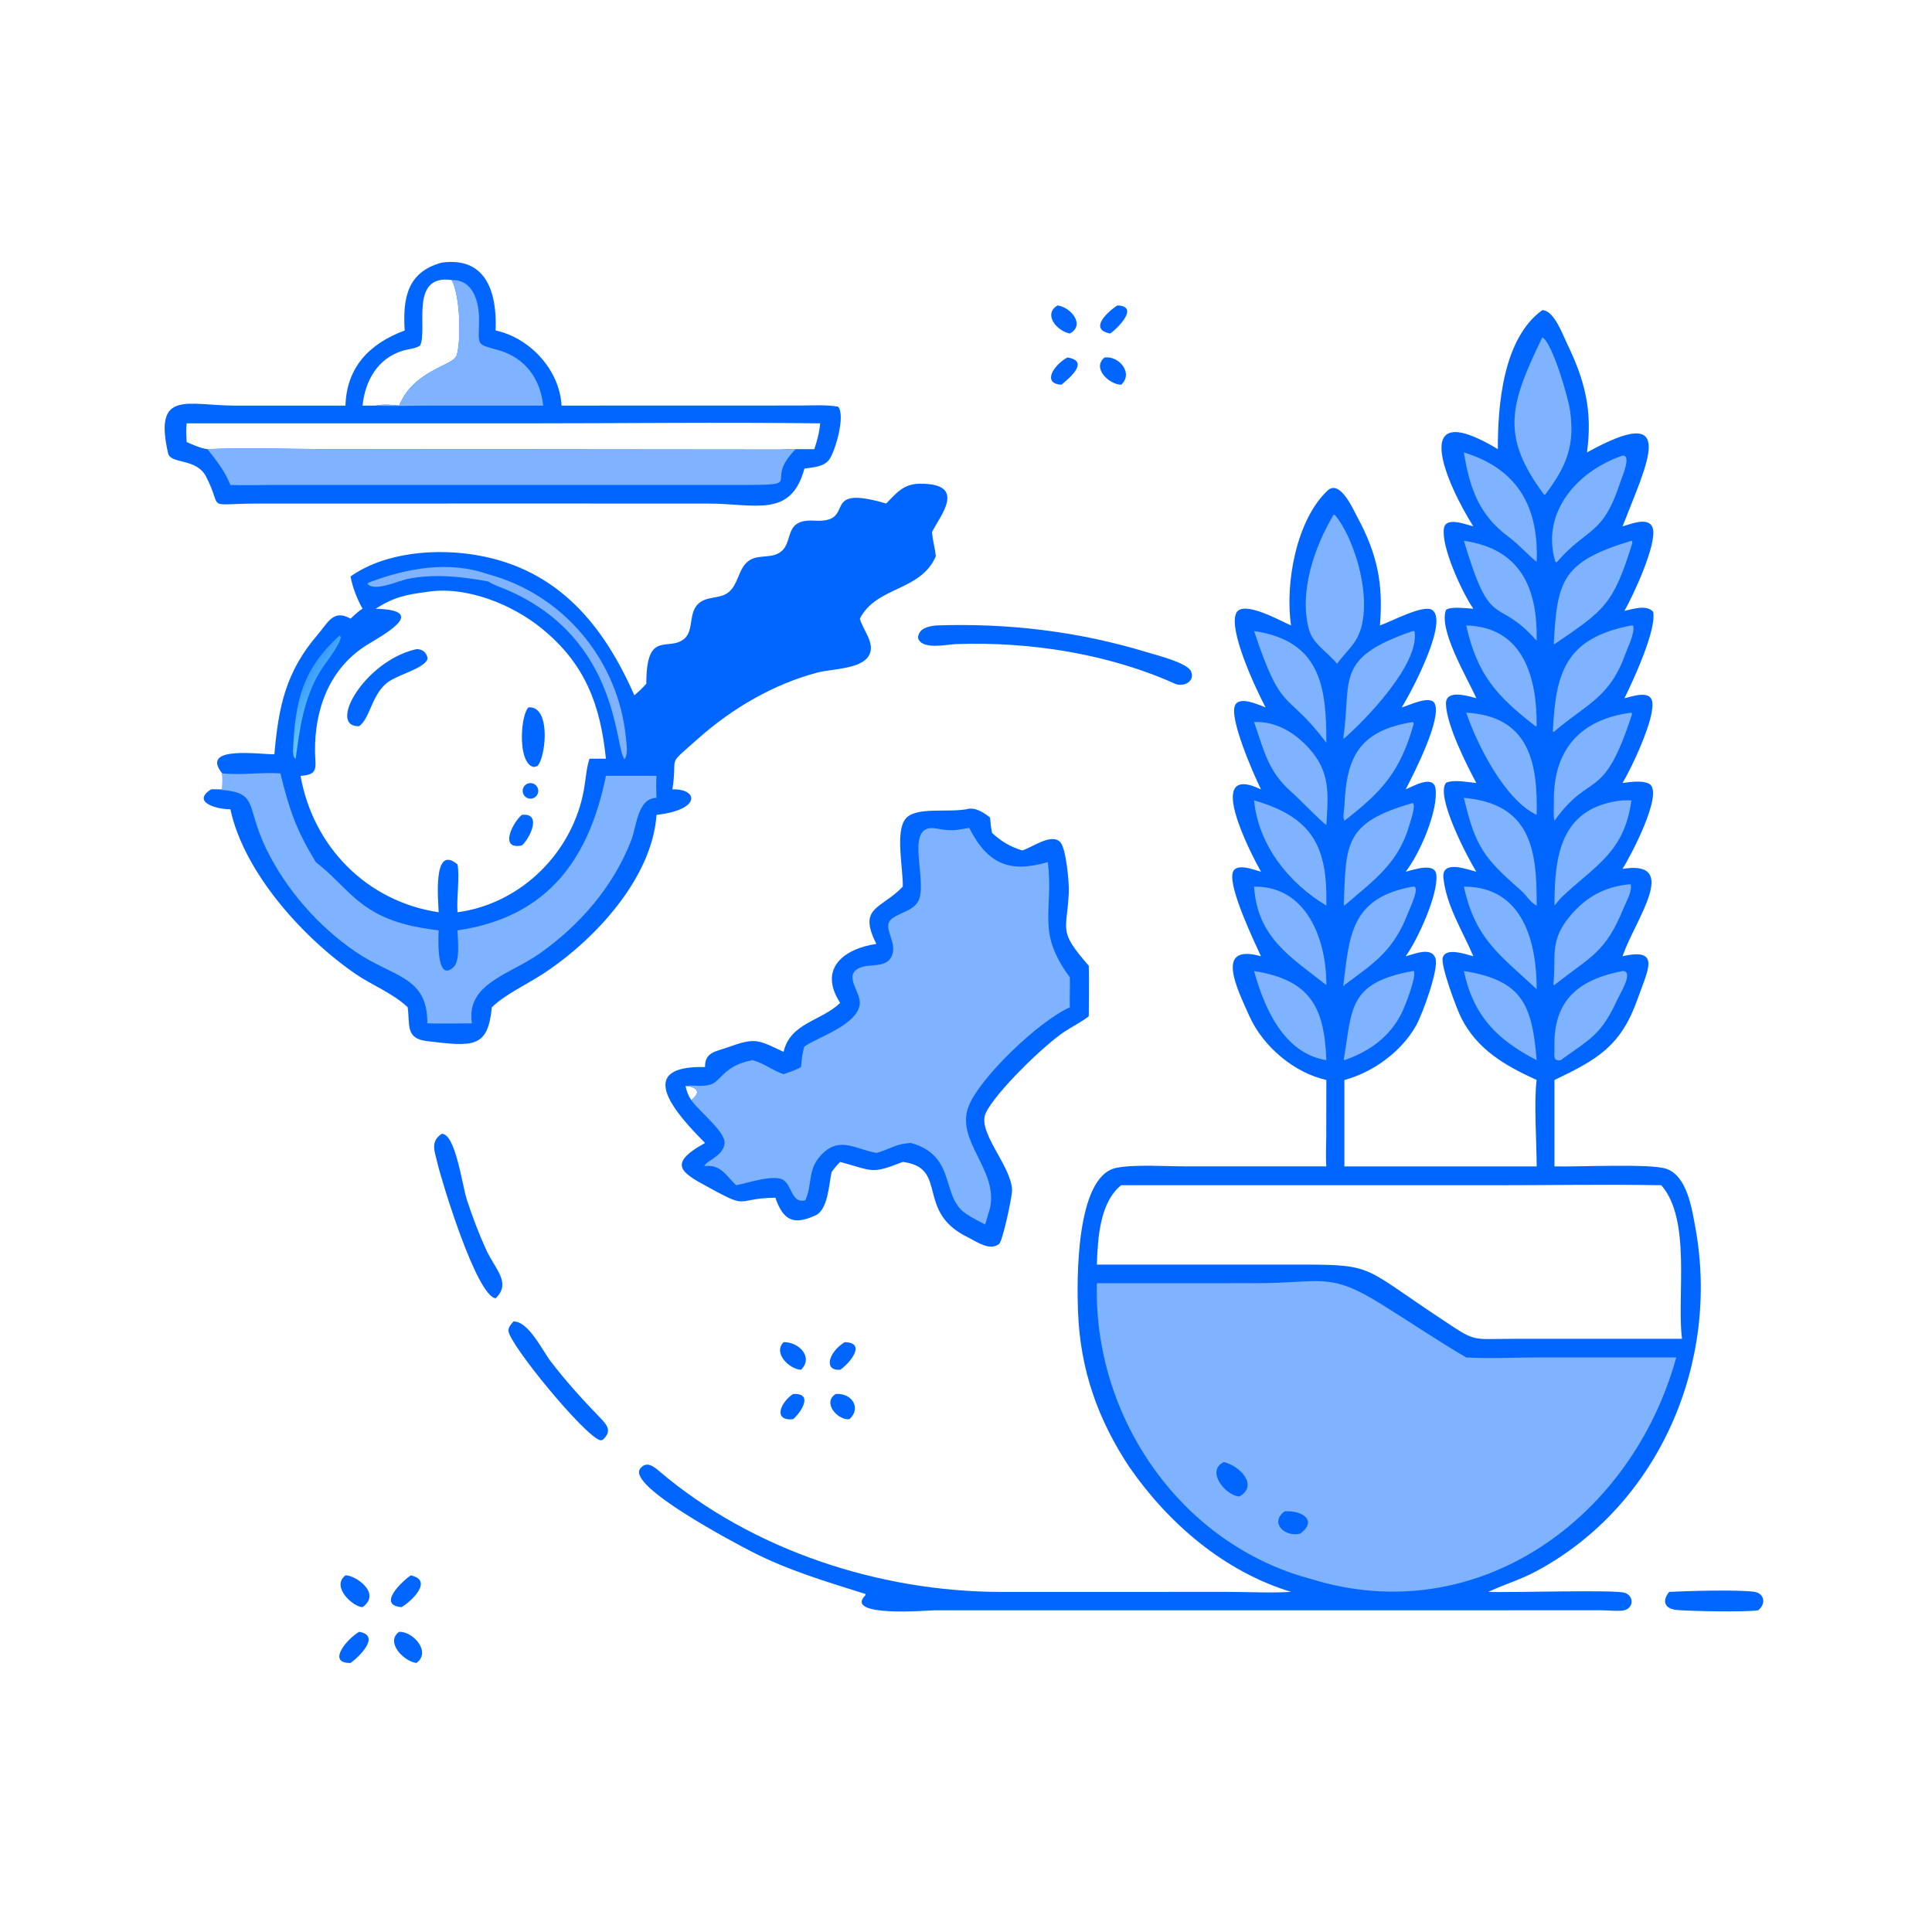
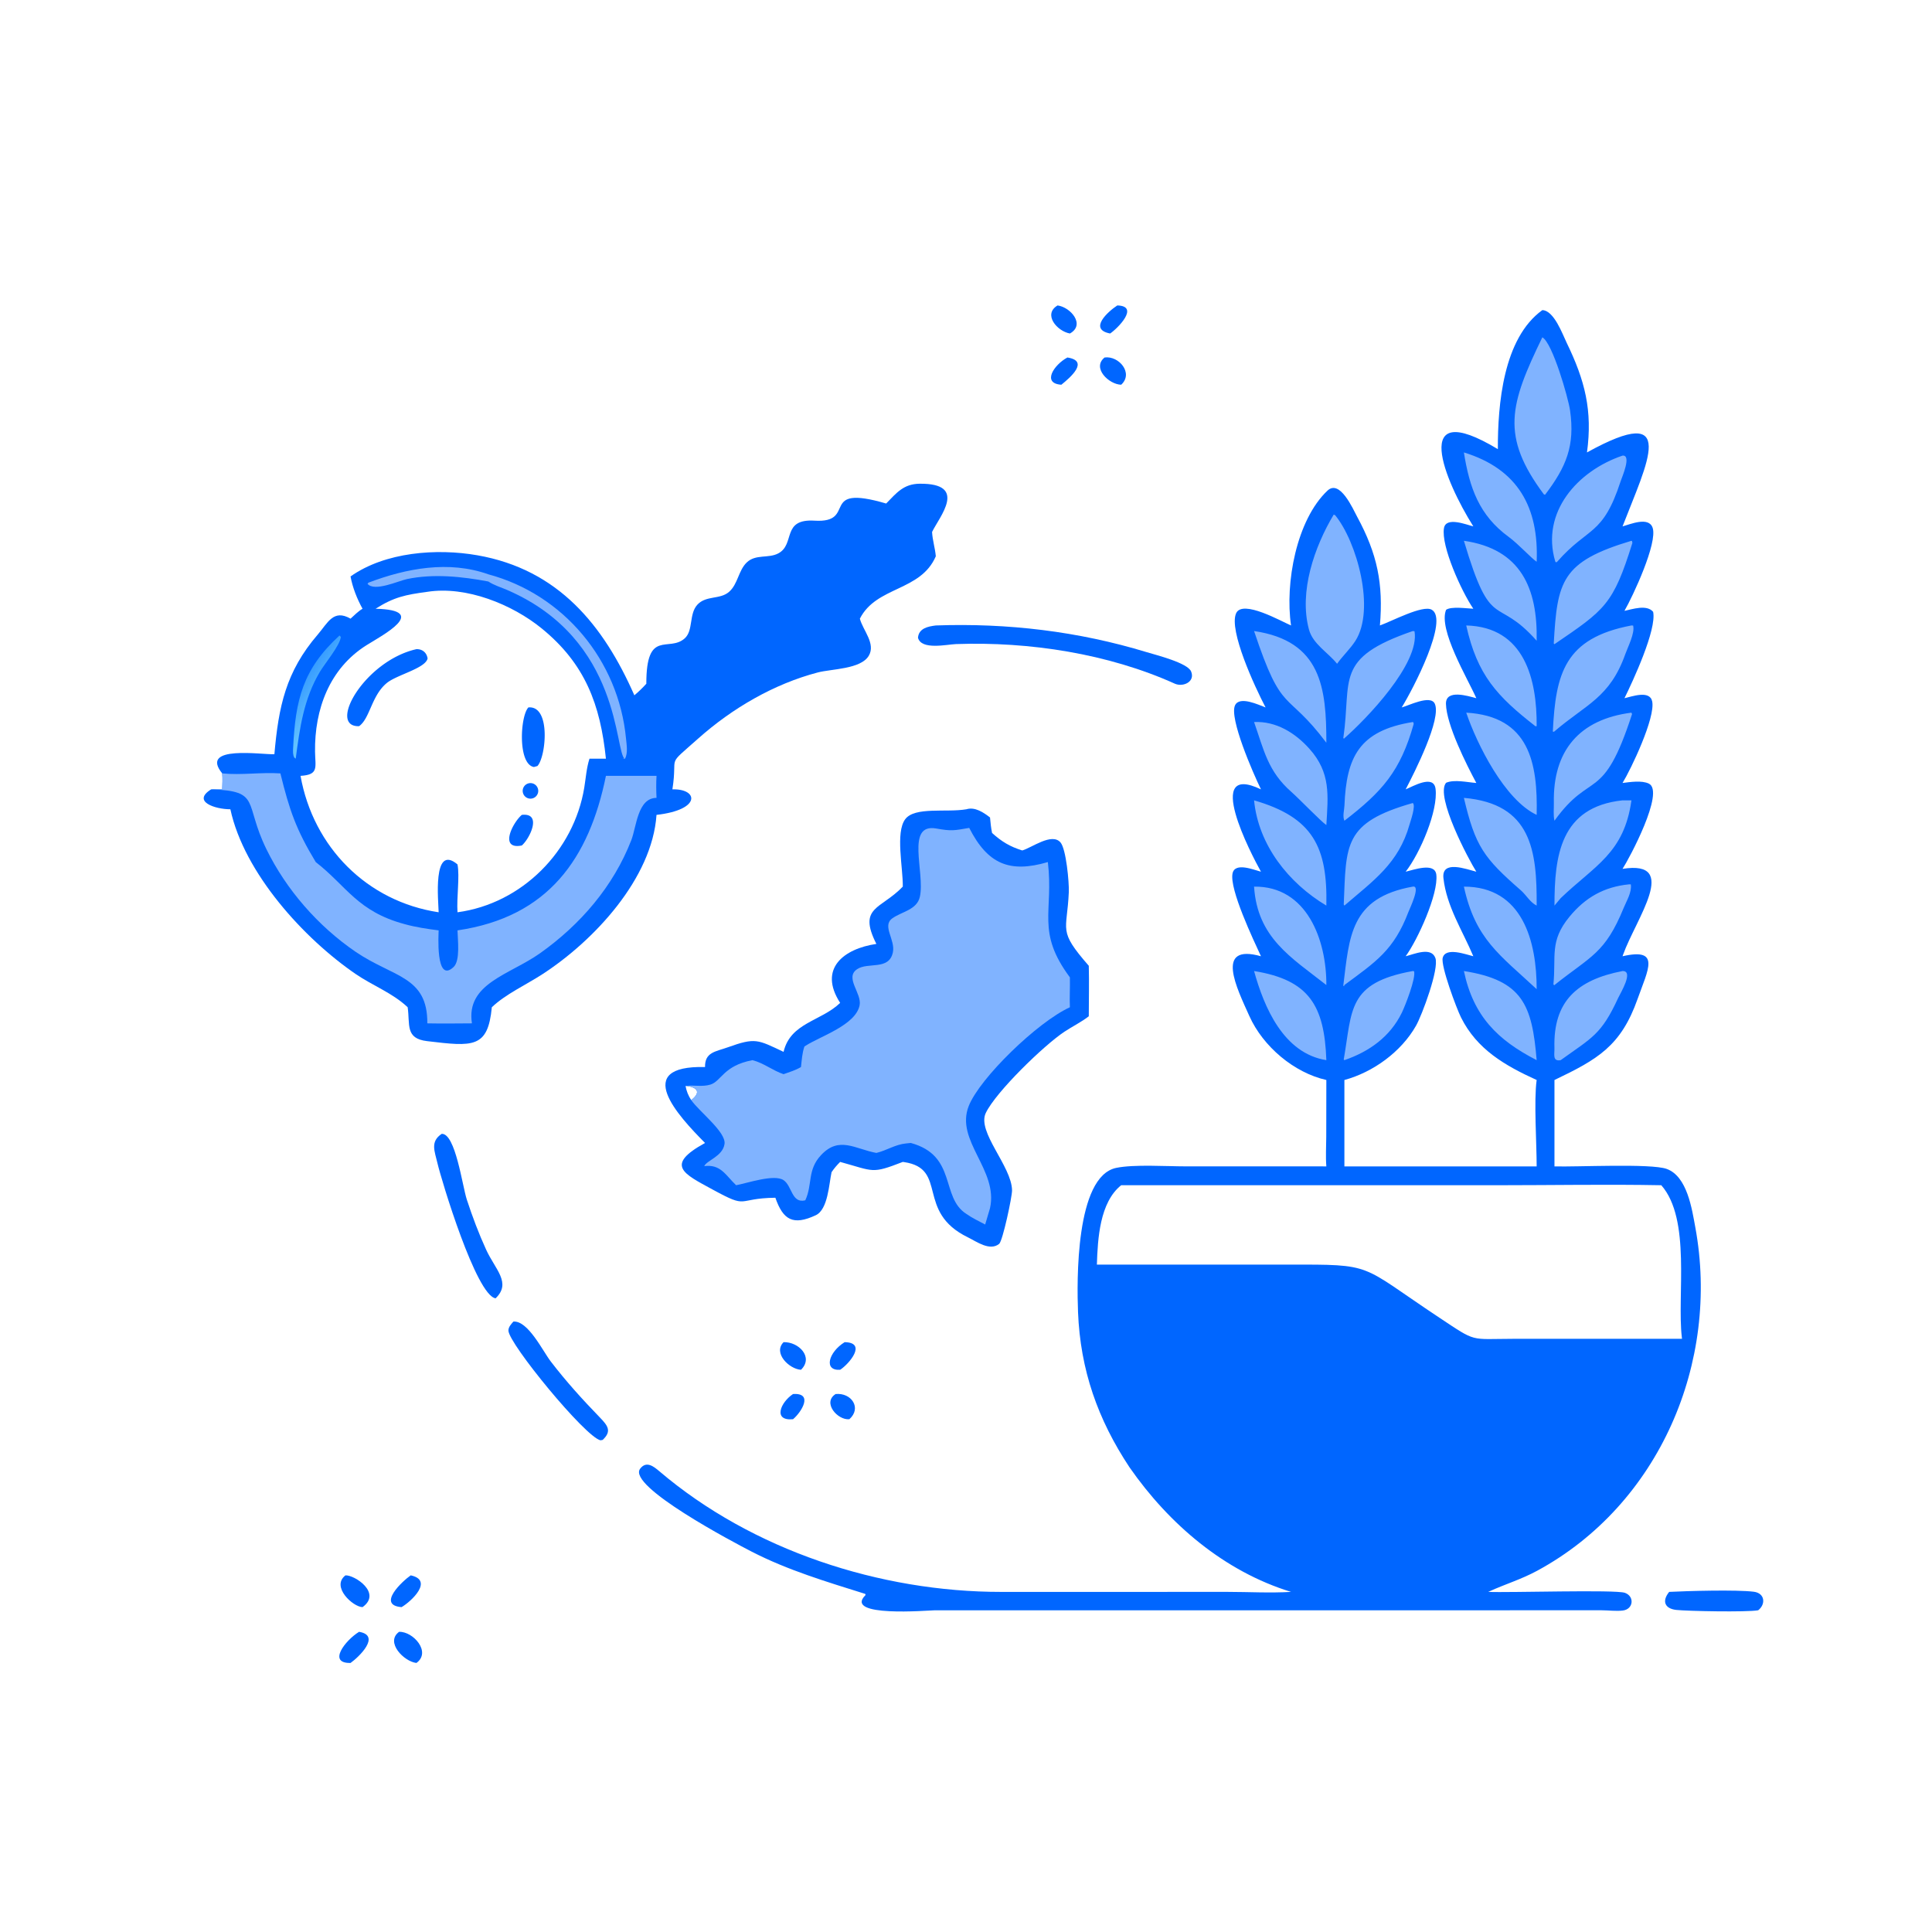
<svg xmlns="http://www.w3.org/2000/svg" width="512" height="512" style="display:block" viewBox="0 0 2048 2048">
  <defs>
    <linearGradient id="a" x1="320.42" x2="346.754" y1="723.674" y2="741.706" gradientUnits="userSpaceOnUse">
      <stop class="stop0" offset="0" stop-color="#389DFF" />
      <stop class="stop1" offset="1" stop-color="#63C2FF" />
    </linearGradient>
  </defs>
  <path fill="#06F" d="M1634.94 328.741c12.39.374 21.35 25.443 25.78 34.57 19.46 40.124 27.56 71.921 21.55 116.284 98.45-54.435 63.53 11.428 37.69 78.401 8.26-2.258 27.66-10.715 31.88 1.412 5.56 15.96-20.9 72.586-29.84 88.116 8.61-1.785 23.59-6.988 30.39 1.027 4.01 18.796-21.6 73.783-30.39 91.583 7.69-1.713 26.8-8.85 29.38 3.31 3.66 17.259-22.51 72.048-31.42 86.545 7.96-1.004 20.45-2.97 27.93.69 17.29 8.462-21.1 79.981-27.93 90.341 61.37-9.707 14.1 53.068.55 91.07l-.55 1.57c40.91-9.35 26.88 14.32 15.96 45.25-17.69 50.09-42.52 64.09-88.12 85.94v91.57c23.31.74 102-3.34 118.87 2.65 21.88 7.78 26.88 42.62 30.46 62.06 26.25 142.65-38.07 293.72-167.57 363.88-17.09 9.26-33.73 14.13-50.89 21.97l-1.06.49c21.42.98 134.9-2.6 144.88 1 10.45 3.76 9.03 17.43-2.29 18.77-7.19.85-15.06-.25-22.35-.28l-707.439.05c-6.102.02-97.095 7.85-72.881-16.22l-.29-1.18c-41.028-12.87-82.084-25.1-120.449-44.82-18.863-9.7-132.212-69.42-118.22-87.88 6.599-8.7 14.366-2.43 20.42 2.72 98.509 83.8 233.875 127.94 362.549 127.86l239.88-.03c22.28.02 44.93 1.33 67.14.01-70.75-21.74-129.3-71.83-171.18-132-33.69-50.77-52.18-103.37-54.61-164.44-1.3-32.74-2.78-144.06 40.48-153.03 18.81-3.89 53.17-1.61 73.36-1.61l149.38.03c-.85-10.29-.12-20.96-.1-31.3l.1-60.27c-34.31-7.74-67.12-35.52-81.57-67.71-13.21-29.42-37.35-77.4 12.27-63.48-8.03-17.47-33.58-70.97-30.14-87.779 2.52-12.28 22.63-3.741 30.14-1.842-10.42-18.606-61.61-116.702 0-87.285-8.63-17.739-33.76-75.404-27.52-89.014 4.78-10.42 25.35-.392 32.4 2.162-11.34-21.606-39.25-81.786-31.23-99.79 6.72-15.082 48.58 8.916 58.22 12.895-6.57-45.025 5.76-111.861 38.61-142.903 13.2-12.475 27.15 19.659 31.5 27.7 21.34 39.415 27.82 70.809 24.11 115.203 12.82-4.554 45.28-21.955 54.83-16.732 18.74 10.247-19.8 84.42-31.73 103.627 6.99-1.737 30.41-13.738 35.02-4.027 7.51 15.813-21.25 72.505-30.82 90.879 7.53-3.019 29.66-16.23 31.67-.578 2.95 22.976-16.32 68.2-31.67 87.863 8.27-1.867 30.86-10.304 32.48 3.063 2.48 20.399-19.94 69.462-32.48 86.558 8.82-2.12 26.99-10.38 31.48 1.85 4.21 11.45-14.2 60.69-20.52 71.82-15.71 27.66-45.37 49.23-75.92 57.52v91.57h203.81c.04-24.2-3.07-69.68 0-91.57-33.61-15.32-63.26-32.38-80.19-66.31-4.77-9.58-21.64-54.68-19.4-63.21 3.08-11.81 24.99-3.4 32.44-1.67-11.11-26.531-28.38-52.771-31.68-82.796-2.17-19.7 24.34-9.423 34.87-6.825-8.09-12.709-43.88-80.02-32.08-94.25 8.71-3.807 22.69-.466 32.08.2-10.68-19.937-31.7-61.722-32.2-83.844-.35-15.806 23.24-8.402 32.2-6.011-9.11-20.706-40.68-73.005-32.04-93.724 5.49-3.863 21.9-1.394 28.85-1.123-12.64-18.516-34.36-66.453-31.11-85.442 2.14-12.515 23.86-3.595 31.11-1.849-30.04-47.686-68.37-138.71 26.01-81.88-.14-47.266 5.63-117.468 47.15-147.375M1188.5 1256.39c-22.74 18.14-24.87 56.59-25.76 84.14l202.02-.01c93.25-.05 74.76-.93 161.12 56.34 39.91 26.47 31.58 22.43 78.33 22.34l100.29-.02h78.51l-.23-1.9c-5.12-44.3 9.97-124.81-21.73-160.89-57.61-1.08-115.42 0-173.06 0H1188.5" />
-   <path fill="#80B3FF" d="m1162.74 1360.26 168.54-.04c70.22.01 76.99-12.6 133.33 22.45 29.14 18.13 60.37 39.24 89.66 56.3 24.49 1.33 49.59.02 74.16 0h148.45c-46.86 170.53-210.97 289.28-386.78 234.92-138.26-36.5-231.37-171.5-227.36-313.63" />
  <path fill="#06F" d="M1297.19 1549.91c16.46 3.39 37.41 24.51 16.68 36.38-14.08-.25-36.3-26.99-16.68-36.38M1361.85 1602.1c17.69-1.29 35.4 9.24 16.64 23.52-16.41 4.44-33.23-11.63-16.64-23.52" />
  <path fill="#80B3FF" d="M1634.94 357.578c10.7 5.7 27.46 64.047 29.37 77.395 5.42 37.786-4.15 60.042-26.46 89.491l-1.26-.391c-46.17-61.996-36.22-95.194-1.65-166.495M1413.79 545.488l1.54.652c23.08 28.166 42.83 99.908 21.46 133.174-5.54 8.612-13.41 15.875-19.43 24.316-9.69-12.141-25.66-20.839-29.83-36.395-10.76-40.074 5.84-87.641 26.26-121.747M1729.4 663.007l1.78.122c2.08 7.9-5.52 22.486-8.21 30.073-16.49 46.484-41.27 53.04-75.17 82.062l-.57.431-1.18-.171c3.01-61.475 12.39-99.066 83.35-112.517M1719.96 848.393h9.44c-7.81 56.254-38.94 69.086-75 103.689l-6.6 7.876c.02-52.315 5.86-104.46 72.16-111.565M1729.4 755.437l.62 1.556c-30.98 95.641-43.2 58.668-82.22 113.027-1.42-6.094-.52-12.73-.65-18.951-1.15-54.866 26.62-88.524 82.25-95.632M1551.79 845.777c71.61 6.225 77.5 55.9 77.14 114.181-6.84-3.3-11.1-11.24-16.75-16.166-39.3-34.296-48.36-46.642-60.39-98.015M1729.4 573.245l.61.348.39 1.911c-20.4 65.493-28.96 70.779-82.6 107.36l-.77-.69c3.76-66.13 8.04-86.701 82.37-108.929M1329.36 668.929c71.36 10.432 76.69 60.594 76.63 118.398-43.23-57.409-46.42-27.681-76.63-118.398M1726.71 937.451l2.02.009c1.23 8.348-4.45 17.367-7.53 24.892-19.8 48.428-34.48 50.818-73.4 81.828l-.32.19-.81-.92c3.01-30.09-4.31-45.647 16.93-71.55 16.87-20.572 36.77-31.797 63.11-34.449M1719.96 482.967c9.91-.914-.6 22.846-1.94 26.959-19.16 58.892-34.16 47.766-67.37 85.56-.87.851-1.74.675-2.07-.468-15.26-51.923 23.45-95.829 71.38-112.051M1329.36 848.393c62.43 18.041 77.98 49.481 76.63 111.565-40.08-23.917-72.02-64.156-76.63-111.565M1329.36 765.385c23.24-1.063 43.45 11.33 58.69 28.376 22.71 25.404 19.83 49.095 17.94 80.826-5.71-3.786-28.74-27.803-37.13-35.171-24.95-21.917-29.07-44.314-39.5-74.031M1497.63 668.929l1.81.206c5.95 34.253-51.53 93.505-74.32 113.409l-.54.632-.58-.99c9-62.128-10.14-84.423 73.63-113.257M1497.63 851.22c3.42 2.852-2.39 18.98-3.44 22.735-11.58 41.375-38.34 59.495-69.07 86.003l-.69-1.163c2.68-63.85-.5-86.622 73.2-107.575M1551.79 479.595c57.7 17.681 79.5 58.745 77.14 115.891-5.74-3.752-19.33-18.807-29.65-26.347-31.37-22.916-41.52-52.058-47.49-89.544M1329.36 939.855c56.1-.745 76.88 56.749 76.63 104.325-37.45-29.39-73.1-50.077-76.63-104.325M1554.27 755.437c66.84 3.838 75.94 53.209 74.66 108.374-33.9-15.914-63.34-74.98-74.66-108.374M1554.27 663.007c61.87 1.617 75.07 57.283 74.66 106.784l-1.31.024c-40.72-31.757-61.66-54.144-73.35-106.808M1551.79 573.245c60.41 8.738 78.25 50.345 77.14 105.966-43.56-49.162-47.82-7.305-77.14-105.966M1551.79 939.855c62.38-.056 77.23 58.373 77.14 108.695-38.96-36.28-65.03-52.937-77.14-108.695M1719.96 1029.34c12.34-.25-2.33 23.53-4.63 28.52-17.88 38.9-27.55 41.92-60.93 65.95-8.96 1.61-6.43-6.29-6.63-12.81-1.47-49.62 24.08-72.36 72.19-81.66M1497.63 939.855c8.77-1.572-3.21 23.109-4.62 26.811-15.43 40.544-34.39 52.734-67.89 77.514l-.46 1.34-.72-.75c6.55-51.825 7.05-93.018 73.69-104.915M1329.36 1029.34c58.59 9.4 74.58 36.95 76.63 94.47-45.46-7.18-66.06-56.21-76.63-94.47M1497.63 1029.34l1.32.2c2.25 6.99-9.38 36.66-12.92 43.92-12.46 25.56-34.52 41.26-60.91 50.35l-.71-.69c9.19-52.5 3.66-81.26 73.22-93.78M1497.63 765.385c.98.584.39.098.94 2.077-14.07 49.941-33.24 71.628-73.45 102.558-2.14-4.896-.16-11.004.05-16.188 2.08-51.044 15.39-79.316 72.46-88.447M1551.79 1029.34c62.39 9.79 72.32 36.26 77.14 94.47-41.31-21.25-67.03-46.51-77.14-94.47" />
  <path fill="#06F" d="M939.371 533.753c11.015-11.256 18.425-20.825 35.552-20.986 51.917-.487 20.676 35.246 13.106 51.166.489 8.777 3.203 17.064 3.972 25.751-16.198 37.47-62.872 31.537-80.508 66.125 3.157 12.244 17.066 26.433 9.467 39.298-8.456 14.317-39.511 13.917-54.019 17.713-46.596 12.191-90.843 38.053-126.646 69.917-35.348 31.46-21.46 15.442-27.526 54.017 27.321-.842 31.066 21.636-16.839 27.057-4.563 67.218-66.075 133.409-121.341 169.149-16.926 10.95-38.805 20.99-53.23 34.77-4.161 43.62-19.923 41.72-68.645 35.91-23.466-2.79-17.902-17.52-20.574-35.91-15.967-15.13-37.043-22.86-54.992-35.15-54.998-37.658-118.282-106.953-132.94-174.719-16.362-.01-41.041-8.263-20.383-21.107 3.801-.615 7.897-.152 11.738 0 .202-5.65.503-11.279 0-16.922-24.837-30.511 42.884-19.593 55.316-20.342 4.391-50.343 12.036-87.375 45.866-126.72 10.759-12.513 16.65-27.386 34.848-16.961 4.034-3.605 8.039-7.785 12.717-10.522-5.725-10.242-10.63-22.661-12.717-34.238 36.729-25.95 91.295-29.978 134.39-22.441 86.034 15.045 133.846 74.317 166.478 148.446 4.594-3.845 8.653-7.827 12.678-12.264-.094-58.724 23.859-32.921 40.744-48.138 9.252-8.337 4.247-25.757 13.404-35.687 9.218-9.996 23.989-5.209 33.553-13.581 9.466-8.287 9.827-22.522 18.694-31.104 9.487-9.181 23.008-4.047 33.587-9.718 18.143-9.725 3.087-36.792 38.341-34.644 46.472 2.833 2.876-39.545 75.909-18.165M398.156 645.287c58.228 1.445 6.825 28.352-9.496 38.571-39.494 24.731-55.3 68.196-54.705 112.92.221 16.645 4.306 24.478-15.376 25.668 13.484 75.699 70.687 133.199 146.401 144.601-.112-10.845-6.973-73.367 19.986-50.729 2.503 12.826-1.061 35.375 0 50.729 68.286-9.156 123.392-64.852 134.395-132.196 1.653-10.121 2.353-20.844 5.514-30.62h17.427c-5.929-57.311-21.99-100.465-67.932-137.959-31.441-25.66-80.201-45.37-121.394-38.912-23.107 3.1-35.246 5.522-54.82 17.927" />
  <path fill="#80B3FF" d="M235.563 819.832c20.482 2.027 41.11-1.382 61.669 0 9.61 39.011 16.569 59.401 37.468 93.991 32.938 25.601 44.078 52.333 94.284 65.808 11.786 3.276 23.886 5.059 35.996 6.607.054 2.5-3.75 57.302 15.859 38.822 7.237-6.82 4.327-29.087 4.127-38.822 96.472-14.144 139.593-76.554 157.336-163.792h53.628c-.468 7.837-.348 15.49 0 23.331-20.084.121-21.209 30.583-26.699 44.754-19.029 49.121-54.129 89.727-96.839 119.999-32.26 22.86-78.734 31.93-72.121 74.27-15.76.09-31.538.33-47.295 0 .354-50.28-36.014-48.53-76.177-75.96-39.618-27.064-73.446-65.81-94.473-108.829-24.034-49.174-5.21-61.532-58.501-63.257 3.801-.615 7.897-.152 11.738 0 .202-5.65.503-11.279 0-16.922" />
  <path fill="#06F" d="M441.441 688.143c6.205-.179 10.814 3.513 11.829 9.825-2.217 10.504-32.605 17.317-43.212 26.024-16.32 13.396-17.852 37.635-29.425 45.799-33.897.974 5.633-69.209 60.808-81.648M560.139 749.902c24.14-2.156 18.598 52.748 9.531 62.124l-3.692 1.035c-17.351-3.006-14.551-54.15-5.839-63.159M553.134 863.811c22.023-2.499 8.36 25.309 0 32.437-24.238 4.838-9.925-23.994 0-32.437M559.777 830.529a8.24 8.24 0 0 1 8.171 1.821 8.24 8.24 0 0 1 2.358 8.033 8.24 8.24 0 0 1-5.89 5.949 8.24 8.24 0 0 1-10.002-5.646 8.24 8.24 0 0 1 5.363-10.157" />
  <path fill="#80B3FF" d="M517.627 616.412c-28.014-5.268-57.881-8.438-86.077-2.602-9.03 1.869-34.764 13.877-41.949 5.042l1.022-1.234c40.266-15.251 85.132-23.705 127.004-8.831 79.72 21.349 138.129 91.259 145.973 174.1.633 6.683 2.126 14.963-.94 21.246l-2.941-.067 2.781.537c-11.375-6.473-2.808-126.358-124.782-179.145-6.457-2.794-14.309-5.167-20.091-9.046" />
  <path fill="url(#a)" d="m359.894 673.646 1.486 1.604c-1.492 9.621-16.964 27.947-22.399 37.095-16.981 28.584-21.273 59.411-25.498 91.886l-1.495-1.071c-1.677-3.034-1.43-6.651-1.272-10.023 2.41-51.552 10.422-83.994 49.178-119.491" />
  <path fill="#06F" d="M1024.41 857.861c9.05-2.85 18.26 3.43 25.05 8.684.55 5.55 1.02 10.981 2.18 16.45 10.21 9.175 18.86 14.403 31.99 18.523 10.09-2.872 31.29-19.109 40.5-8.563 6.04 6.921 9.28 42.588 8.86 52.619-1.8 42.258-12.08 40.052 21.17 78.206.47 17.79.01 35.71 0 53.51-7.9 6.17-17.41 10.79-25.8 16.35-21.78 14.43-72.65 63.77-83.39 86.16-9.65 20.11 27.45 56.35 27.84 82 .11 6.68-9.91 53.75-13.68 56.77-9.93 7.97-23.92-2.46-33.14-6.95-55.836-27.17-20.51-72.8-67.626-79.75l-1.362-.19c-33.398 12.95-30.219 9.93-66.405 0-3.504 3.49-6.341 6.78-9.108 10.89-2.705 12.16-3.707 39.55-16.754 45.63-23.922 11.16-34.555 5.18-42.818-18.55-42.403.57-27.552 12.53-66.373-8.61-30.955-16.86-51.192-25.78-8.175-49.45-28.907-29.14-77.918-82.3 0-80.5-.268-15.8 11.088-16.22 24.206-20.93 29.273-10.51 31.535-8.09 59.045 4.85 7.336-31.05 39.68-32.32 59.977-51.9-23.49-36.42 3.873-57.42 38.398-62.52-20.01-39.503 4.924-36.563 28.007-60.735.297-19.901-7.953-57.214 2.515-71.379 10.086-13.649 43.723-6.931 64.893-10.615M726.769 1151.08c.825 5.5 2.914 10.39 5.934 15.05 11.401-8.72 5.743-13.91-5.934-15.05" />
  <path fill="#80B3FF" d="m852.733 1109.32 1.414-.91c15.959-10.18 52.792-21.81 57.072-42.7 2.603-12.71-16.103-29.23-2.703-38.3 11.644-7.88 33.681 1.54 37.933-17.65 3.003-13.548-11.79-28.092-.647-36.209 9.98-7.269 26.284-8.932 29.341-23.101 5.535-25.665-15.464-78.072 17.399-72.18 16.528 2.962 18.938 2.036 34.878-.657 19.69 38.632 43 48.048 83.36 36.21 6.29 53.136-12.75 73.539 23.35 122.217.27 10.55-.46 21.18 0 31.69-34.37 15.7-95.55 75.04-107.25 104.74-14.55 36.93 31.63 67.48 22.58 108.22l-5.13 17.35c-6.65-3.55-13.78-6.87-19.92-11.23-27.695-17.55-9.63-61.77-58.905-75.22l-5.026.5c-11.657 1.13-20.37 7.4-31.484 10.07-22.634-4.22-39.437-18.17-58.602 2.25-14.881 15.86-8.862 31.05-16.75 47.97-14.502 3.63-13.909-15.18-22.992-21.35-9.94-6.76-38.503 3.2-50.35 5.36-11.304-10.81-16.297-22.46-33.738-20.26 2.322-5.99 19.566-10.28 21.47-23.48 1.809-12.54-26.54-34.02-35.33-46.52 11.401-8.72 5.743-13.91-5.934-15.05 8.677-1.03 17.861 1.26 26.305-1.37 11.65-3.61 13.724-20.08 44.563-25.9 12.015 3.03 21.403 11.02 32.983 14.86 6.216-2.23 12.79-4.17 18.464-7.58.817-7.23 1.234-14.87 3.649-21.77" />
-   <path fill="#06F" d="M468.216 278.415c48.156-6.716 58.756 33.287 57.135 71.92 36.359 7.657 68.034 42.058 69.912 79.619l253.378-.073c13.114-.062 26.856-1.003 39.806 1.212 8.047 9.366-3.099 47.266-9.332 55.915-5.815 8.069-17.385 8.346-26.382 9.724-14.388 52.95-52.454 37.092-101.859 37.083l-149.552-.062-328.177.024c-58.323.275-35.633 8.026-54.713-28.59-10.467-20.087-37.541-12.697-40.304-24.871-15.393-67.837 20.72-50.355 71.004-50.369l117.06.007c1.301-40.747 25.274-65.651 62.792-79.619-2.065-33.82 2.413-61.981 39.232-71.92M197.867 468.599c6.893 2.912 14.563 6.644 22.038 7.517 41.536-1.841 87.894-.037 129.813-.012l476.437.461c5.69.068 11.724-1.031 17.317-.449h19.726c3.023-9.043 5.408-17.8 6.183-27.336-104.592-1.347-209.404-.004-314.02-.003l-357.494.003c-.887 6.662-.375 13.133 0 19.819m200.289-38.645c8.009-1.612 16.862-.961 24.929 0 16.029-38.249 57.241-41.912 60.917-53.068 4.863-14.755 4.252-62.415-5.174-80.003-45.552-6.682-24.933 53.165-33.587 69.548-5.242 3.312-12.495 3.557-18.412 5.376-26.794 8.233-39.815 32.074-42.519 58.147z" />
-   <path fill="#80B3FF" d="M219.905 476.116c41.536-1.841 87.894-.037 129.813-.012l476.437.461c5.69.068 11.724-1.031 17.317-.449-39.466 39.693 23.741 37.937-83.09 37.953l-473.342.009c-14.252.023-28.595.557-42.832-.01-5.778-14.54-14.673-25.844-24.303-37.952M478.828 296.883c23.358-.724 29.169 24.274 28.994 42.607-.264 27.663-3.925 24.714 21.054 31.851 28.141 8.04 43.949 30.553 46.938 58.613l-120.815.015c-18.883.017-37.996.715-56.843-.015 8.009-1.612 16.862-.961 24.929 0 16.029-38.249 57.241-41.912 60.917-53.068 4.863-14.755 4.252-62.415-5.174-80.003" />
  <path fill="#06F" d="M992.001 663.007c75.879-2.685 150.879 6.168 223.549 28.314 10.06 3.064 43.34 11.296 47.1 20.5 4.47 10.934-8.5 16.713-17.15 12.969-70.73-31.912-154.43-44.804-232.03-42.043-9.79.349-36.87 6.689-40.375-6.731.872-10.041 10.586-11.958 18.906-13.009M468.216 1201.92c14.593-.63 21.842 55.13 26.644 69.76 5.923 18.04 12.578 35.84 20.502 53.1 9.659 21.05 27.038 35.13 9.989 51.49-20.543-3.04-57.343-124.91-61.627-143.22-2.984-12.76-7.912-22.86 4.492-31.13M544.204 1400.92c15.488-1.22 31.075 31.13 39.595 42.24 16.351 21.32 33.551 40.28 52.187 59.51 8.61 8.89 12.575 14.6 2.867 23.69l-2.35.43c-16.258-3.73-97.144-102.32-97.546-116.23-.112-3.85 2.918-6.93 5.247-9.64M1769.4 1687.47c19.13-.98 71.05-2.49 89.68-.16 11.81 1.48 12.95 13.19 4.66 19.66-12.64 2.15-74.94.9-86.82-.38-11.69-1.27-15.78-8.94-7.52-19.12M366.192 1669.94c9.768-.51 38.988 18.74 18.118 33.68-10.019-.14-33.707-21.63-18.118-33.68M435.377 1669.94c24.45 5.25.888 27.46-9.686 33.68-26.692-2.1 1.132-27.78 9.686-33.68M380.633 1729.79c23.663 4-.33 26.85-9.04 33.01-24.741.51-5.461-24.1 9.04-33.01M423.085 1729.79c14.939-.48 34.364 21.45 18.356 33.01-13.034-1.36-33.485-22.03-18.356-33.01M1170.9 378.956c15.14-2.109 30.99 16.617 17.6 28.876-12.98-.264-31.31-17.84-17.6-28.876M830.62 1422.75c15.944-.5 32.161 15.86 18.464 29.28-12.473-.73-29.925-17.75-18.464-29.28M895.361 1422.75c24.113.41 4.705 23.11-4.764 29.28-17.912 1.23-12.276-18.74 4.764-29.28M1121.06 323.786c13.9 1.834 29.78 20.504 13.07 29.741-13.57-2.421-28.86-20.309-13.07-29.741M1131.49 378.956c23.48 3.65 3.2 21.12-6.42 28.876-20.97-1.34-7.83-21.237 6.42-28.876M1184.37 323.786c24.11.631.24 24.528-7.6 29.741-23.4-4.486-2.03-23.441 7.6-29.741M885.807 1477.73c16.769-1.63 27.903 14.84 14.539 26.71-12.466 1.26-28.926-17.67-14.539-26.71M840.644 1477.73c22.009-1.47 8.843 19.3 0 26.71-21.607 2.03-13.319-17.91 0-26.71" />
</svg>